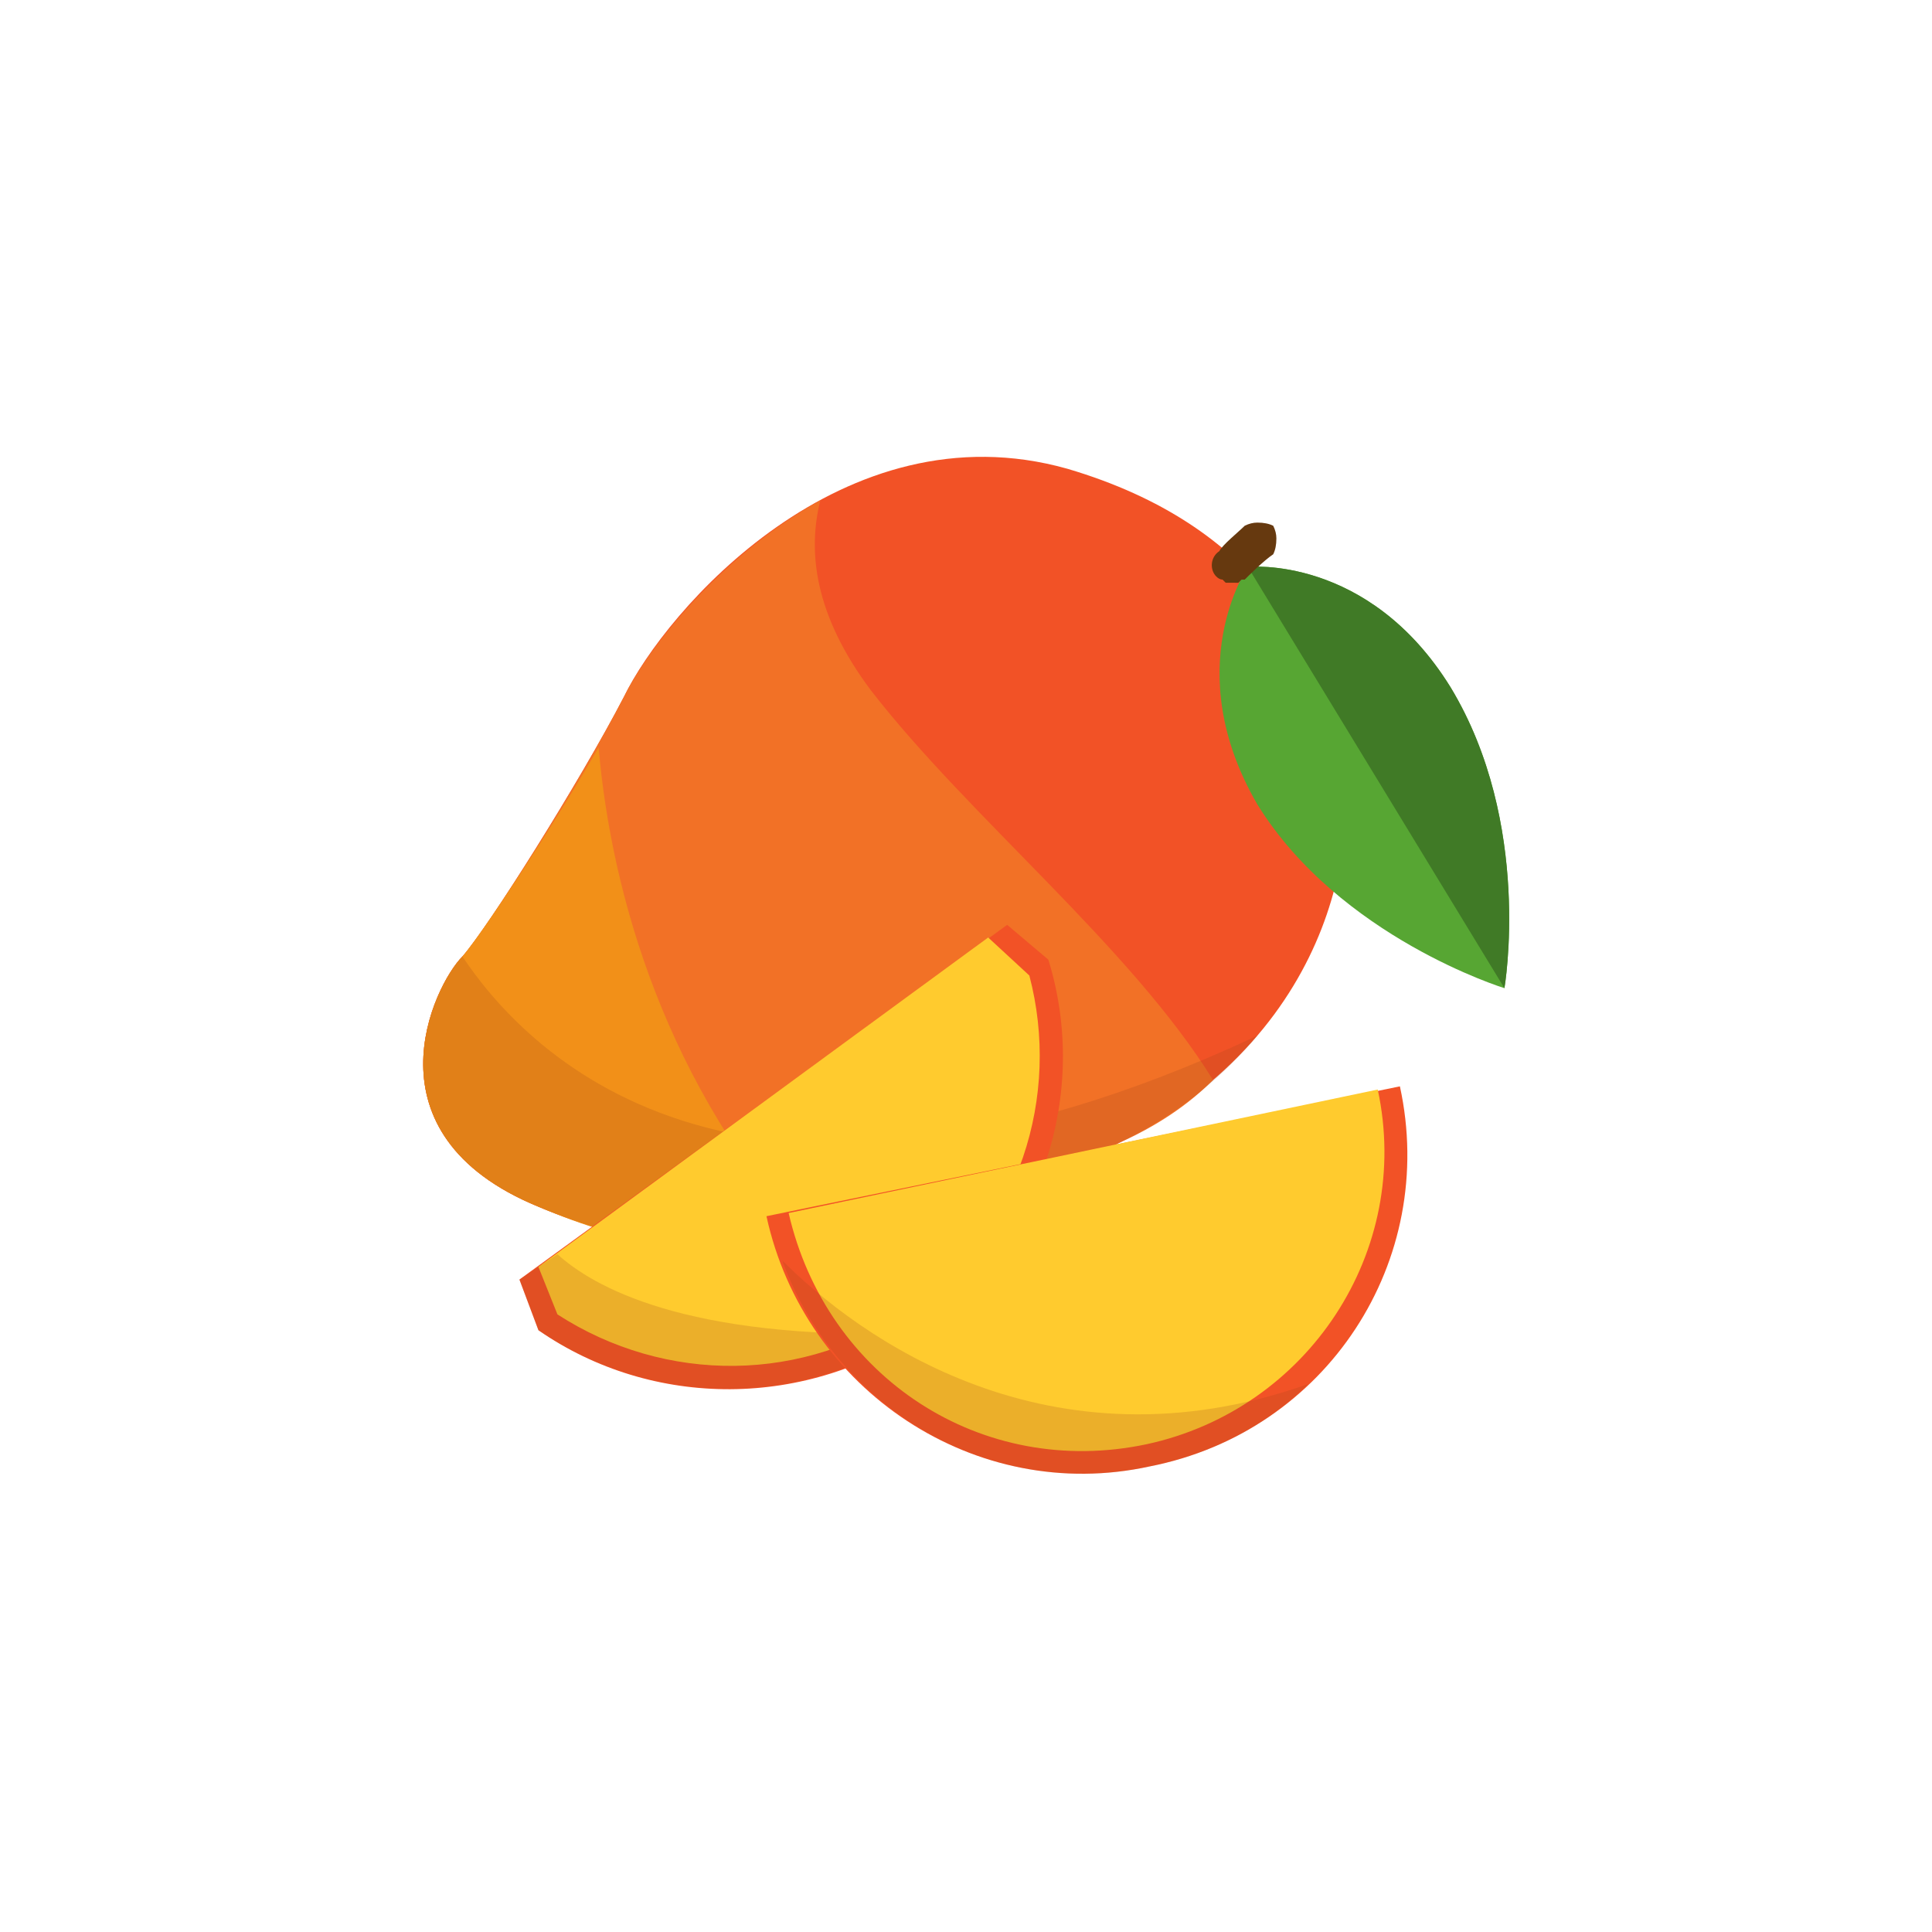
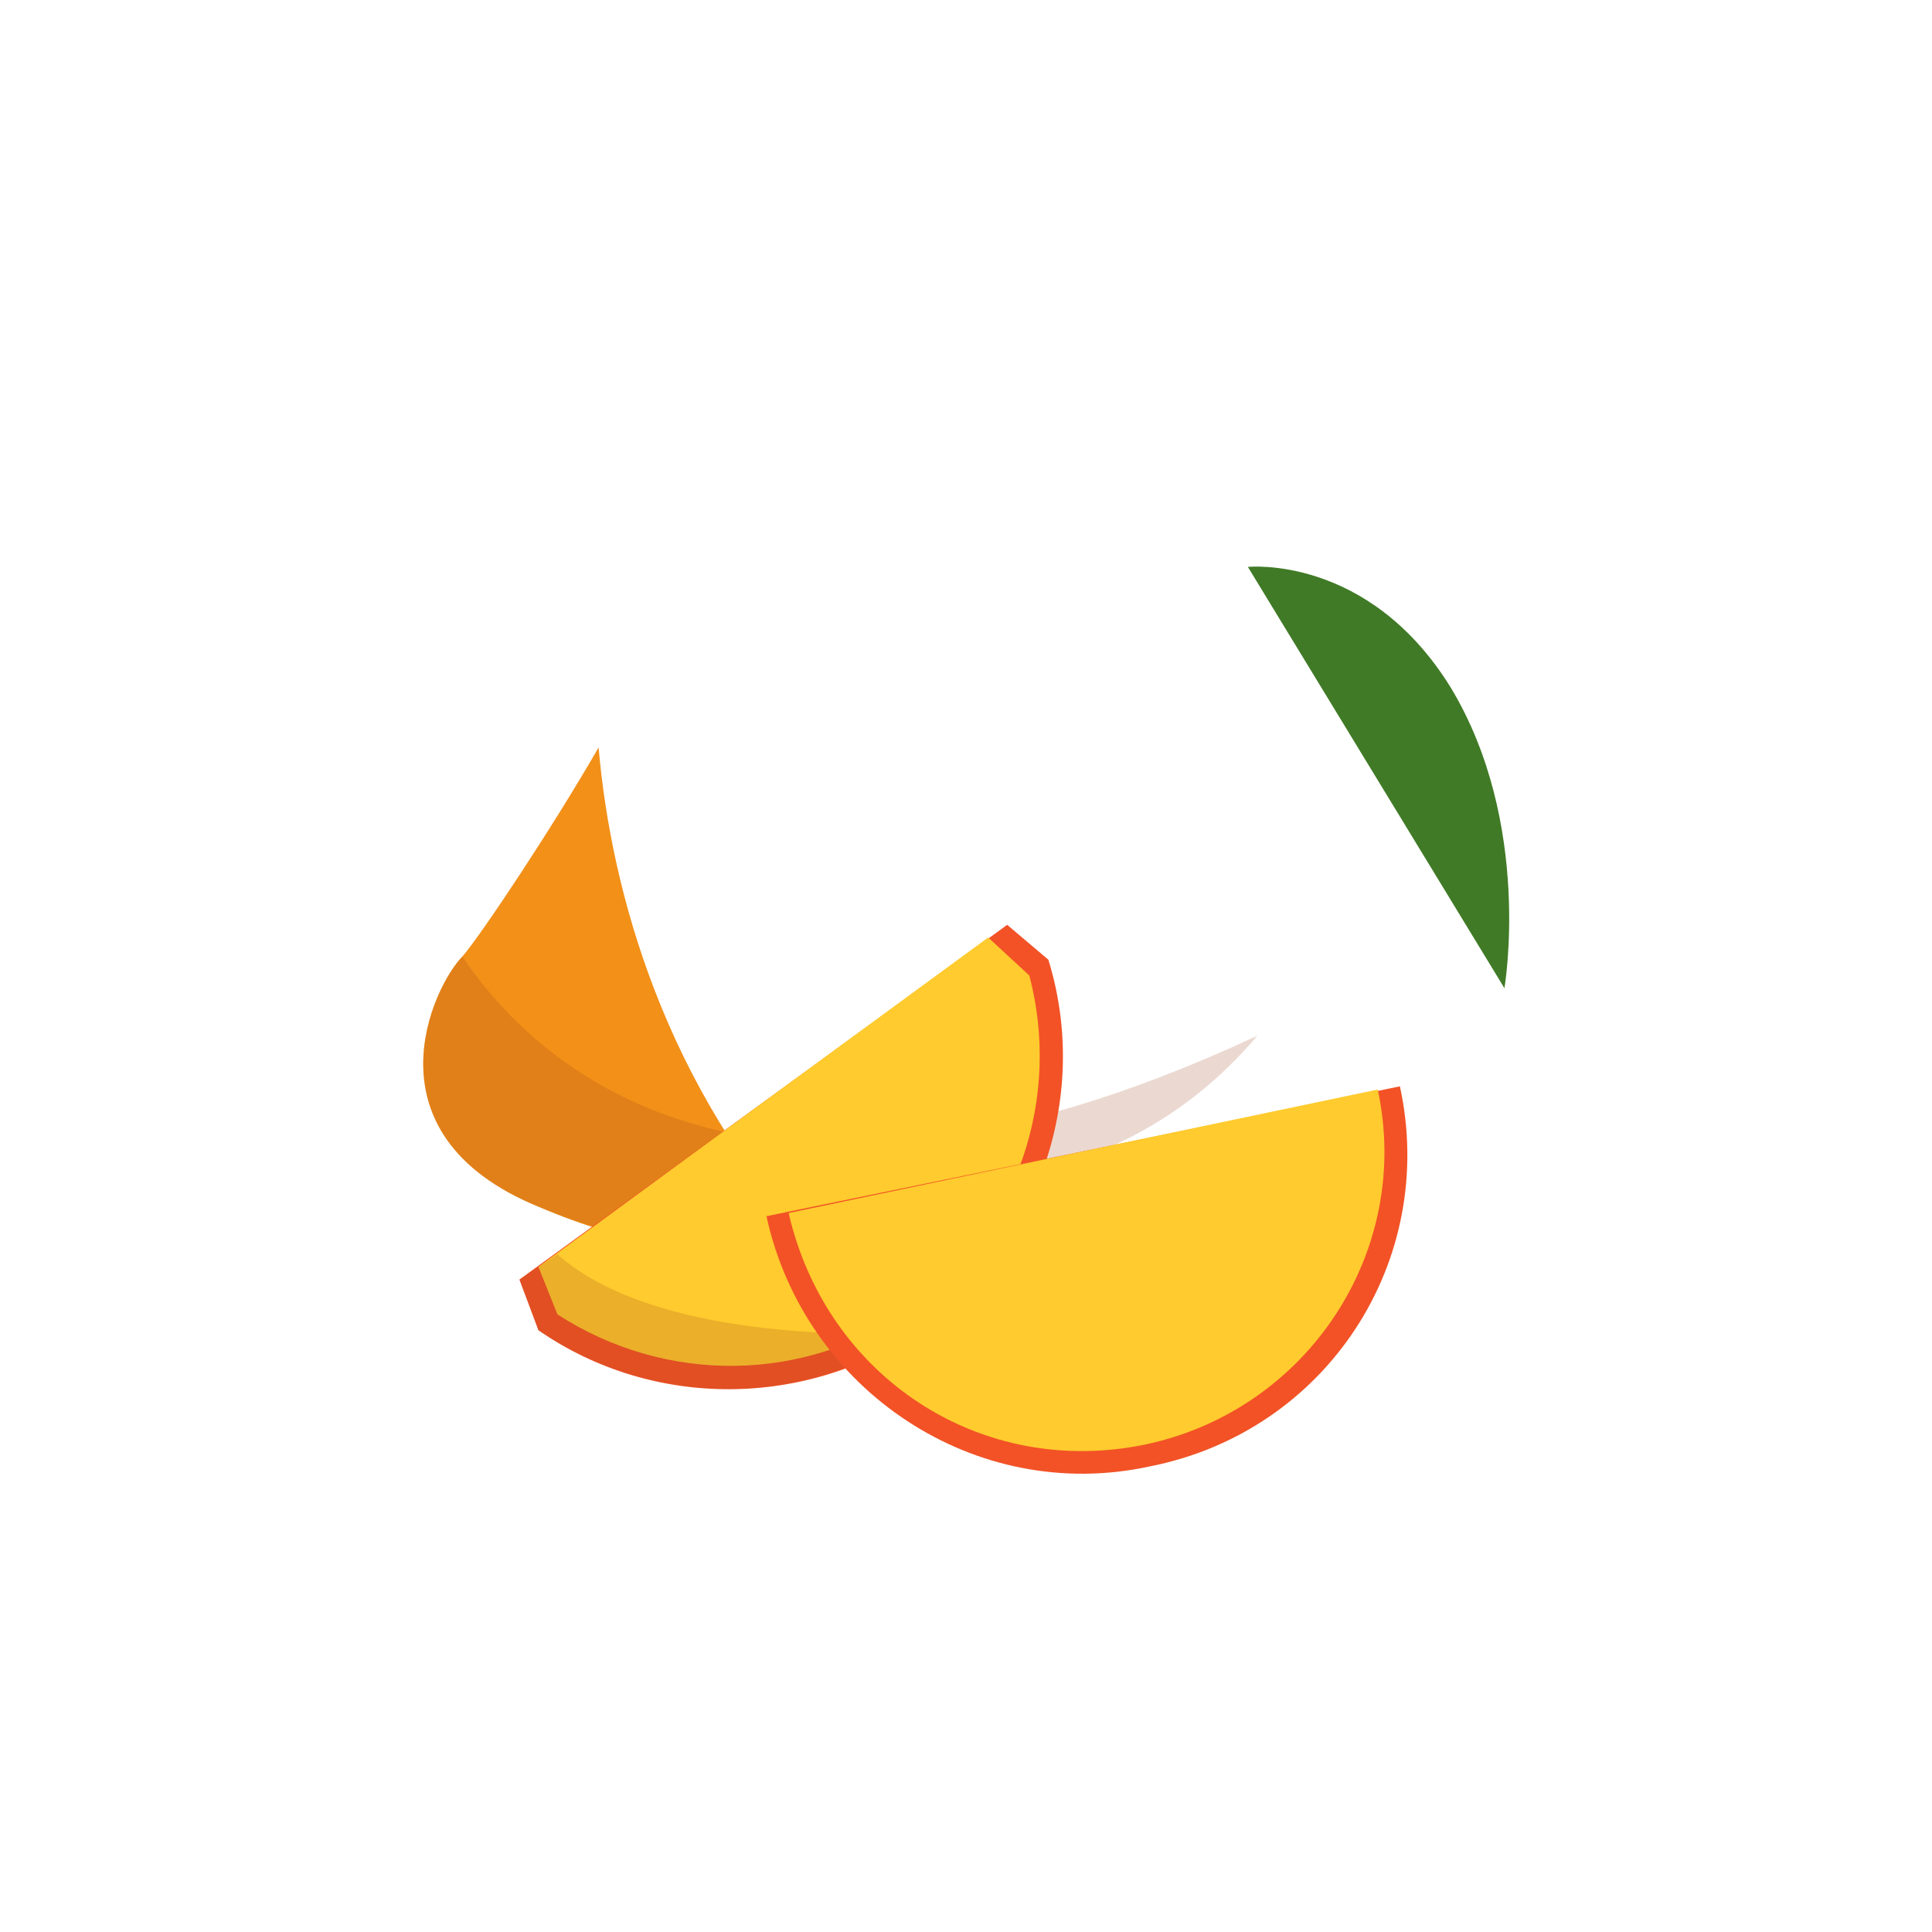
<svg xmlns="http://www.w3.org/2000/svg" version="1.2" viewBox="0 0 61 61" width="61" height="61">
  <title>Mango-svg</title>
  <style>
		.s0 { fill: #f25226 } 
		.s1 { fill: #57a633 } 
		.s2 { fill: #407a26 } 
		.s3 { fill: #66390f } 
		.s4 { fill: #f27126 } 
		.s5 { fill: #f29018 } 
		.s6 { opacity: .2;fill: #9e441a } 
		.s7 { fill: #ffcb2e } 
	</style>
  <g id="Layer">
-     <path id="Layer" class="s0" d="m42.3 23.6c-0.7-3-2.5-7-8.6-8.8-7.1-2-12.7 4.5-14 7.2-1.4 2.7-4.3 7.3-5.1 8.2-0.9 0.9-3.2 5.6 2.4 7.9 5.5 2.3 11.2 1.9 18.3-2 7.2-3.7 7.6-10.2 7-12.5z" />
-     <path id="Layer" class="s1" d="m39.7 25.4c2.6 4.2 7.8 5.8 7.8 5.8 0 0 0.9-5.2-1.7-9.5-2.6-4.2-6.4-3.8-6.4-3.8 0 0-2.2 3.2 0.3 7.5z" />
+     <path id="Layer" class="s0" d="m42.3 23.6z" />
    <path id="Layer" class="s2" d="m47.5 31.2c0 0 0.9-5.2-1.7-9.5-2.6-4.2-6.4-3.8-6.4-3.8z" />
-     <path id="Layer" class="s3" d="m39 18.4q-0.1 0-0.2 0 0 0-0.1 0-0.1-0.1-0.1-0.1-0.1 0-0.2-0.1c-0.2-0.2-0.2-0.6 0.1-0.8 0.1-0.2 0.6-0.6 0.8-0.8q0.2-0.1 0.4-0.1 0.3 0 0.5 0.1 0.1 0.2 0.1 0.4 0 0.3-0.1 0.5c-0.3 0.2-0.8 0.7-0.9 0.8q-0.1 0-0.1 0 0 0 0 0-0.1 0.1-0.1 0.1-0.1 0-0.1 0z" />
-     <path id="Layer" class="s4" d="m38.3 34.1c-2.6-4.2-7.7-8.3-10.8-12.3-1.8-2.4-2-4.4-1.6-6-3.1 1.7-5.4 4.6-6.2 6.2-1.4 2.7-4.3 7.3-5.1 8.2-0.9 0.9-3.2 5.6 2.4 7.9 5.5 2.3 11.2 1.9 18.3-2q1.8-0.8 3-2z" />
    <path id="Layer" class="s5" d="m18.9 23.6c-1.5 2.6-3.7 5.9-4.3 6.6-0.9 0.9-3.2 5.6 2.4 7.9 2.8 1.2 5.6 1.7 8.7 1.3-4.7-5.1-6.4-11.2-6.8-15.8z" />
    <path id="Layer" class="s6" d="m39.7 32.7c-16.7 7.8-23.3 0.2-25.1-2.5q0 0 0 0c-0.9 0.9-3.2 5.6 2.4 7.9 5.5 2.3 11.2 1.9 18.3-2 1.9-0.9 3.3-2.1 4.4-3.4z" />
    <path id="Layer" class="s0" d="m31.8 29.2l-15.4 11.2 0.6 1.6c3.6 2.5 8.5 2.5 12.2-0.1 3.7-2.7 5.2-7.4 3.9-11.6z" />
    <path id="Layer" class="s7" d="m31.2 29.6l-14.2 10.4 0.6 1.5c3.4 2.2 7.8 2.2 11.2-0.2 3.4-2.5 4.7-6.7 3.7-10.5z" />
    <path id="Layer" class="s6" d="m28.8 42.1c-7.2 0.2-10.1-1.5-11.2-2.5l-1.2 0.8 0.6 1.6c3.5 2.4 8.2 2.5 11.8 0.1z" />
    <path id="Layer" class="s0" d="m36.3 46.3c5.6-1.1 9.1-6.5 7.9-12l-20 4.1c1.2 5.5 6.6 9.1 12.1 7.9z" />
    <path id="Layer" class="s7" d="m36.2 45.6c5.1-1.1 8.4-6.1 7.3-11.2l-18.6 3.9c1.2 5.2 6.1 8.4 11.3 7.3z" />
-     <path id="Layer" class="s6" d="m24.7 39.8c1.7 4.7 6.6 7.6 11.6 6.5 2-0.4 3.7-1.3 5-2.6-8.2 2.9-14.2-1.5-16.6-3.9z" />
  </g>
</svg>